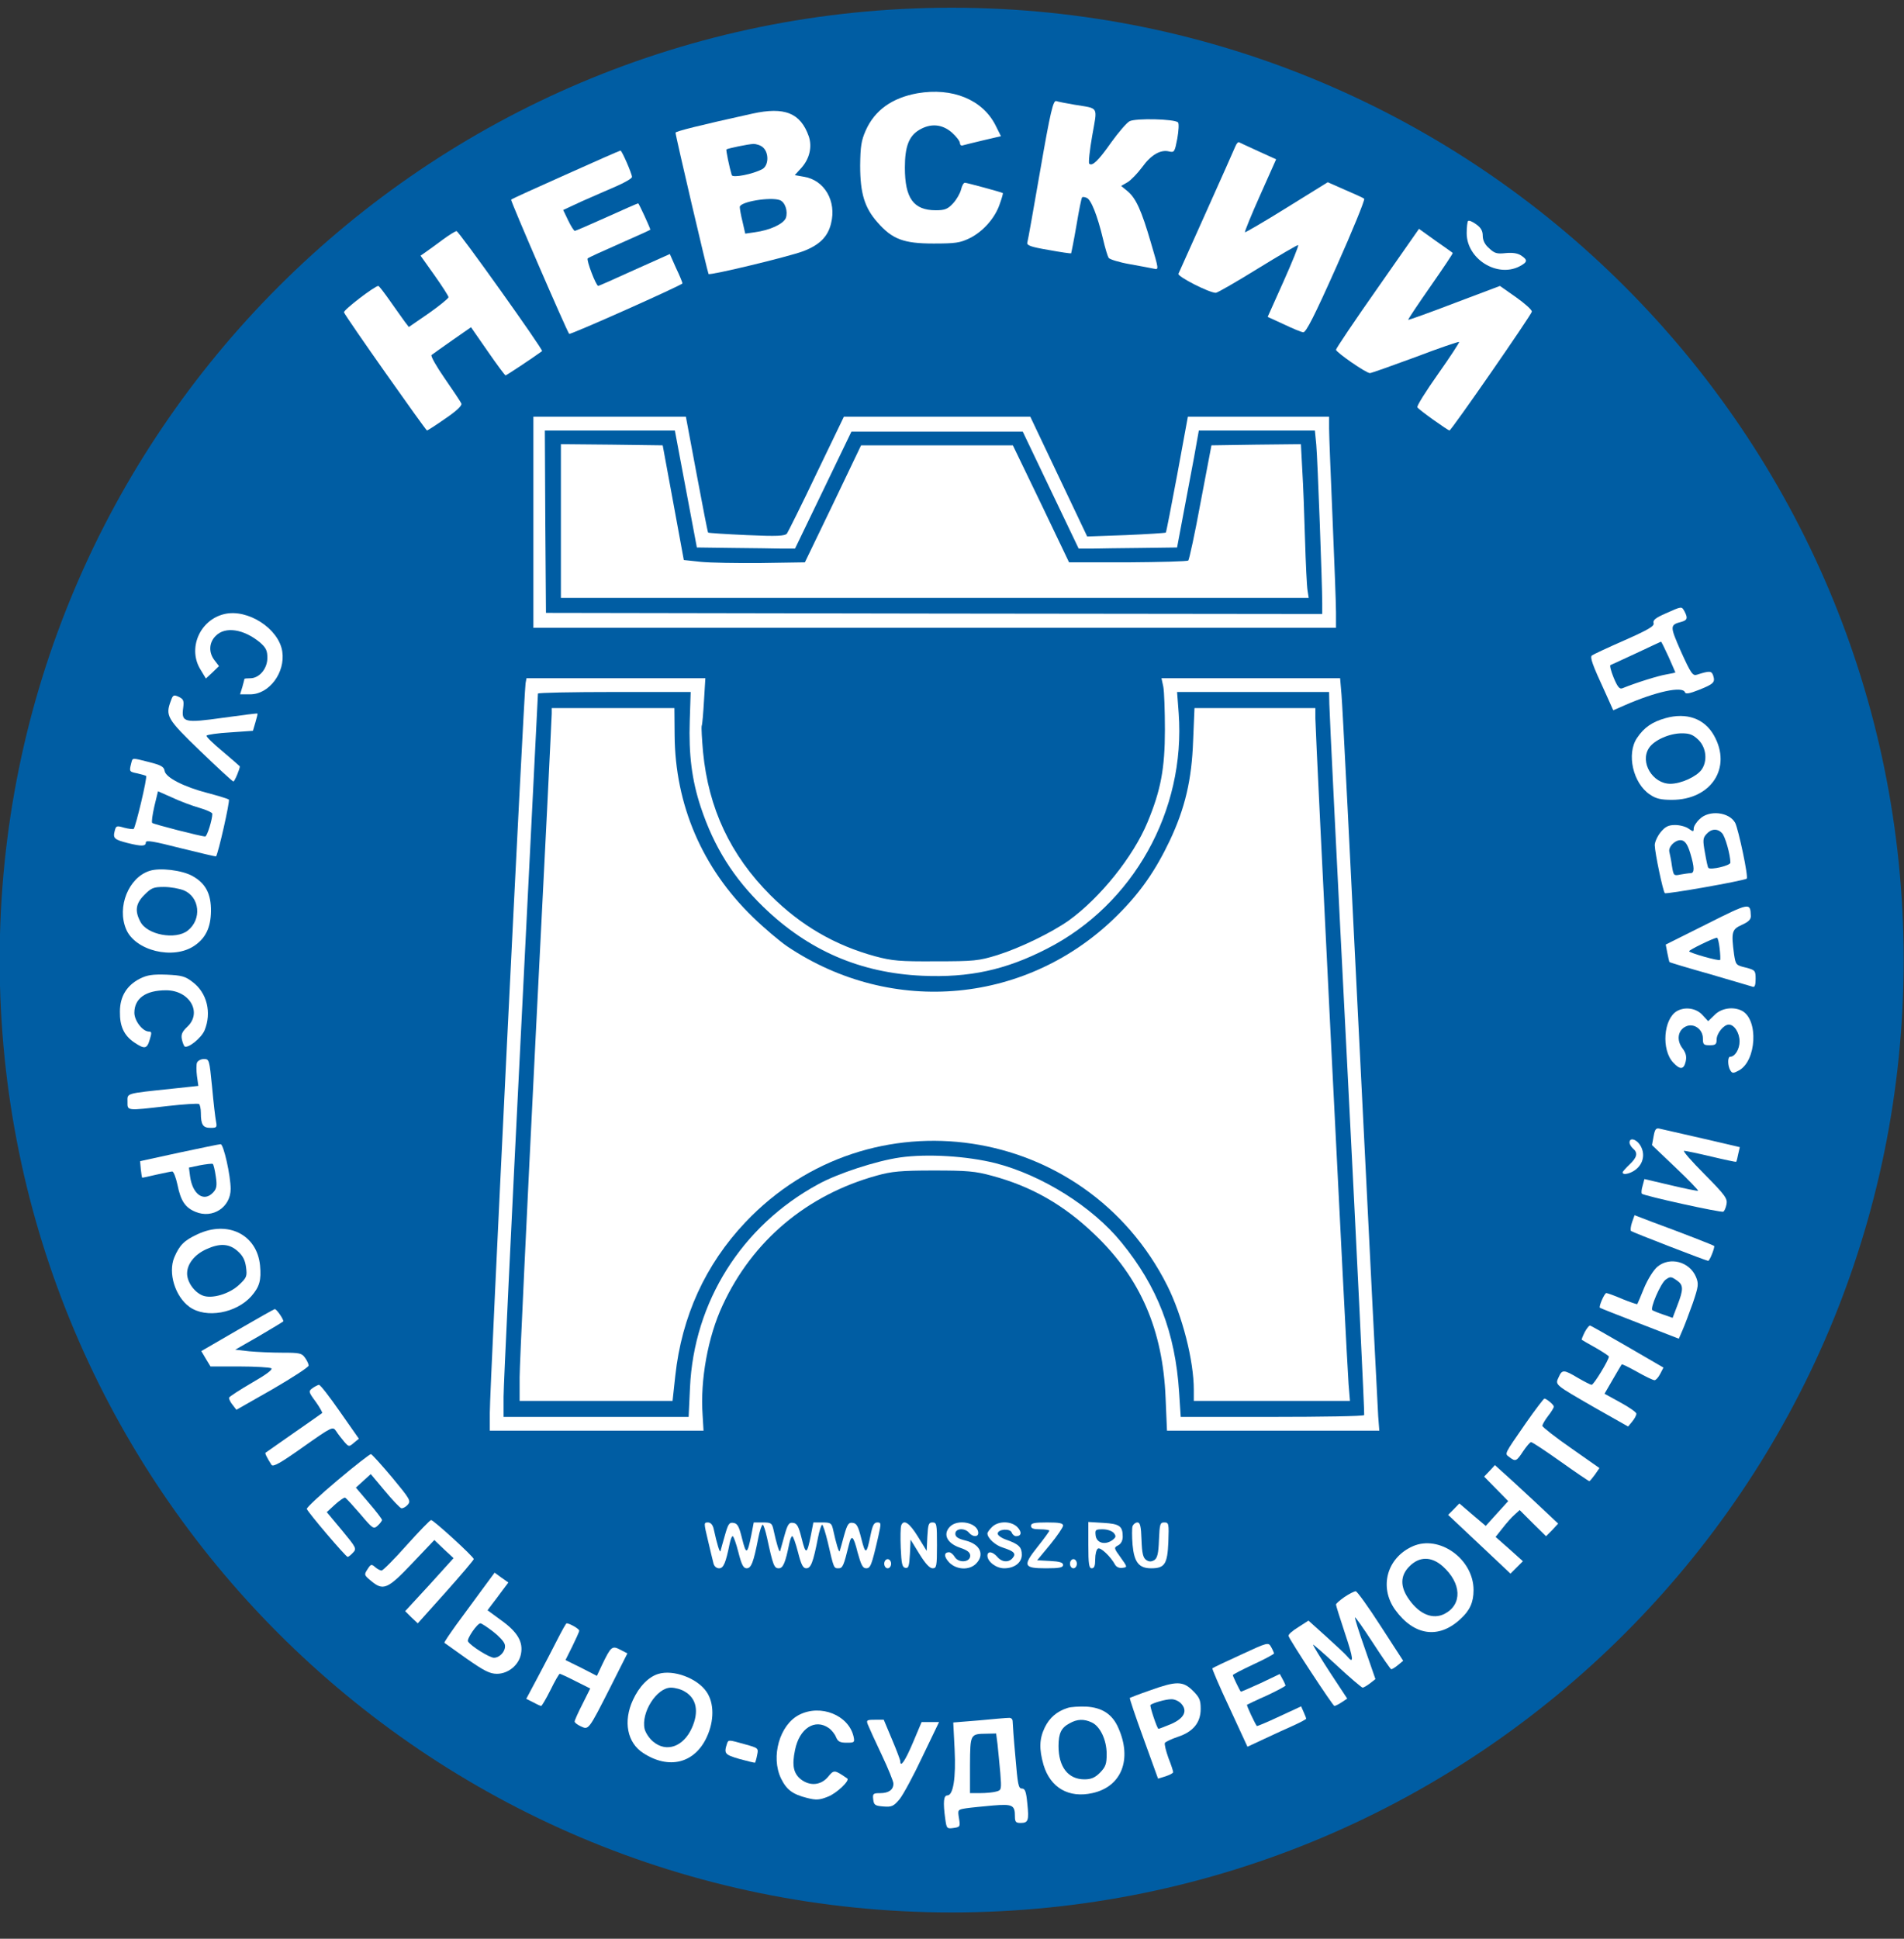
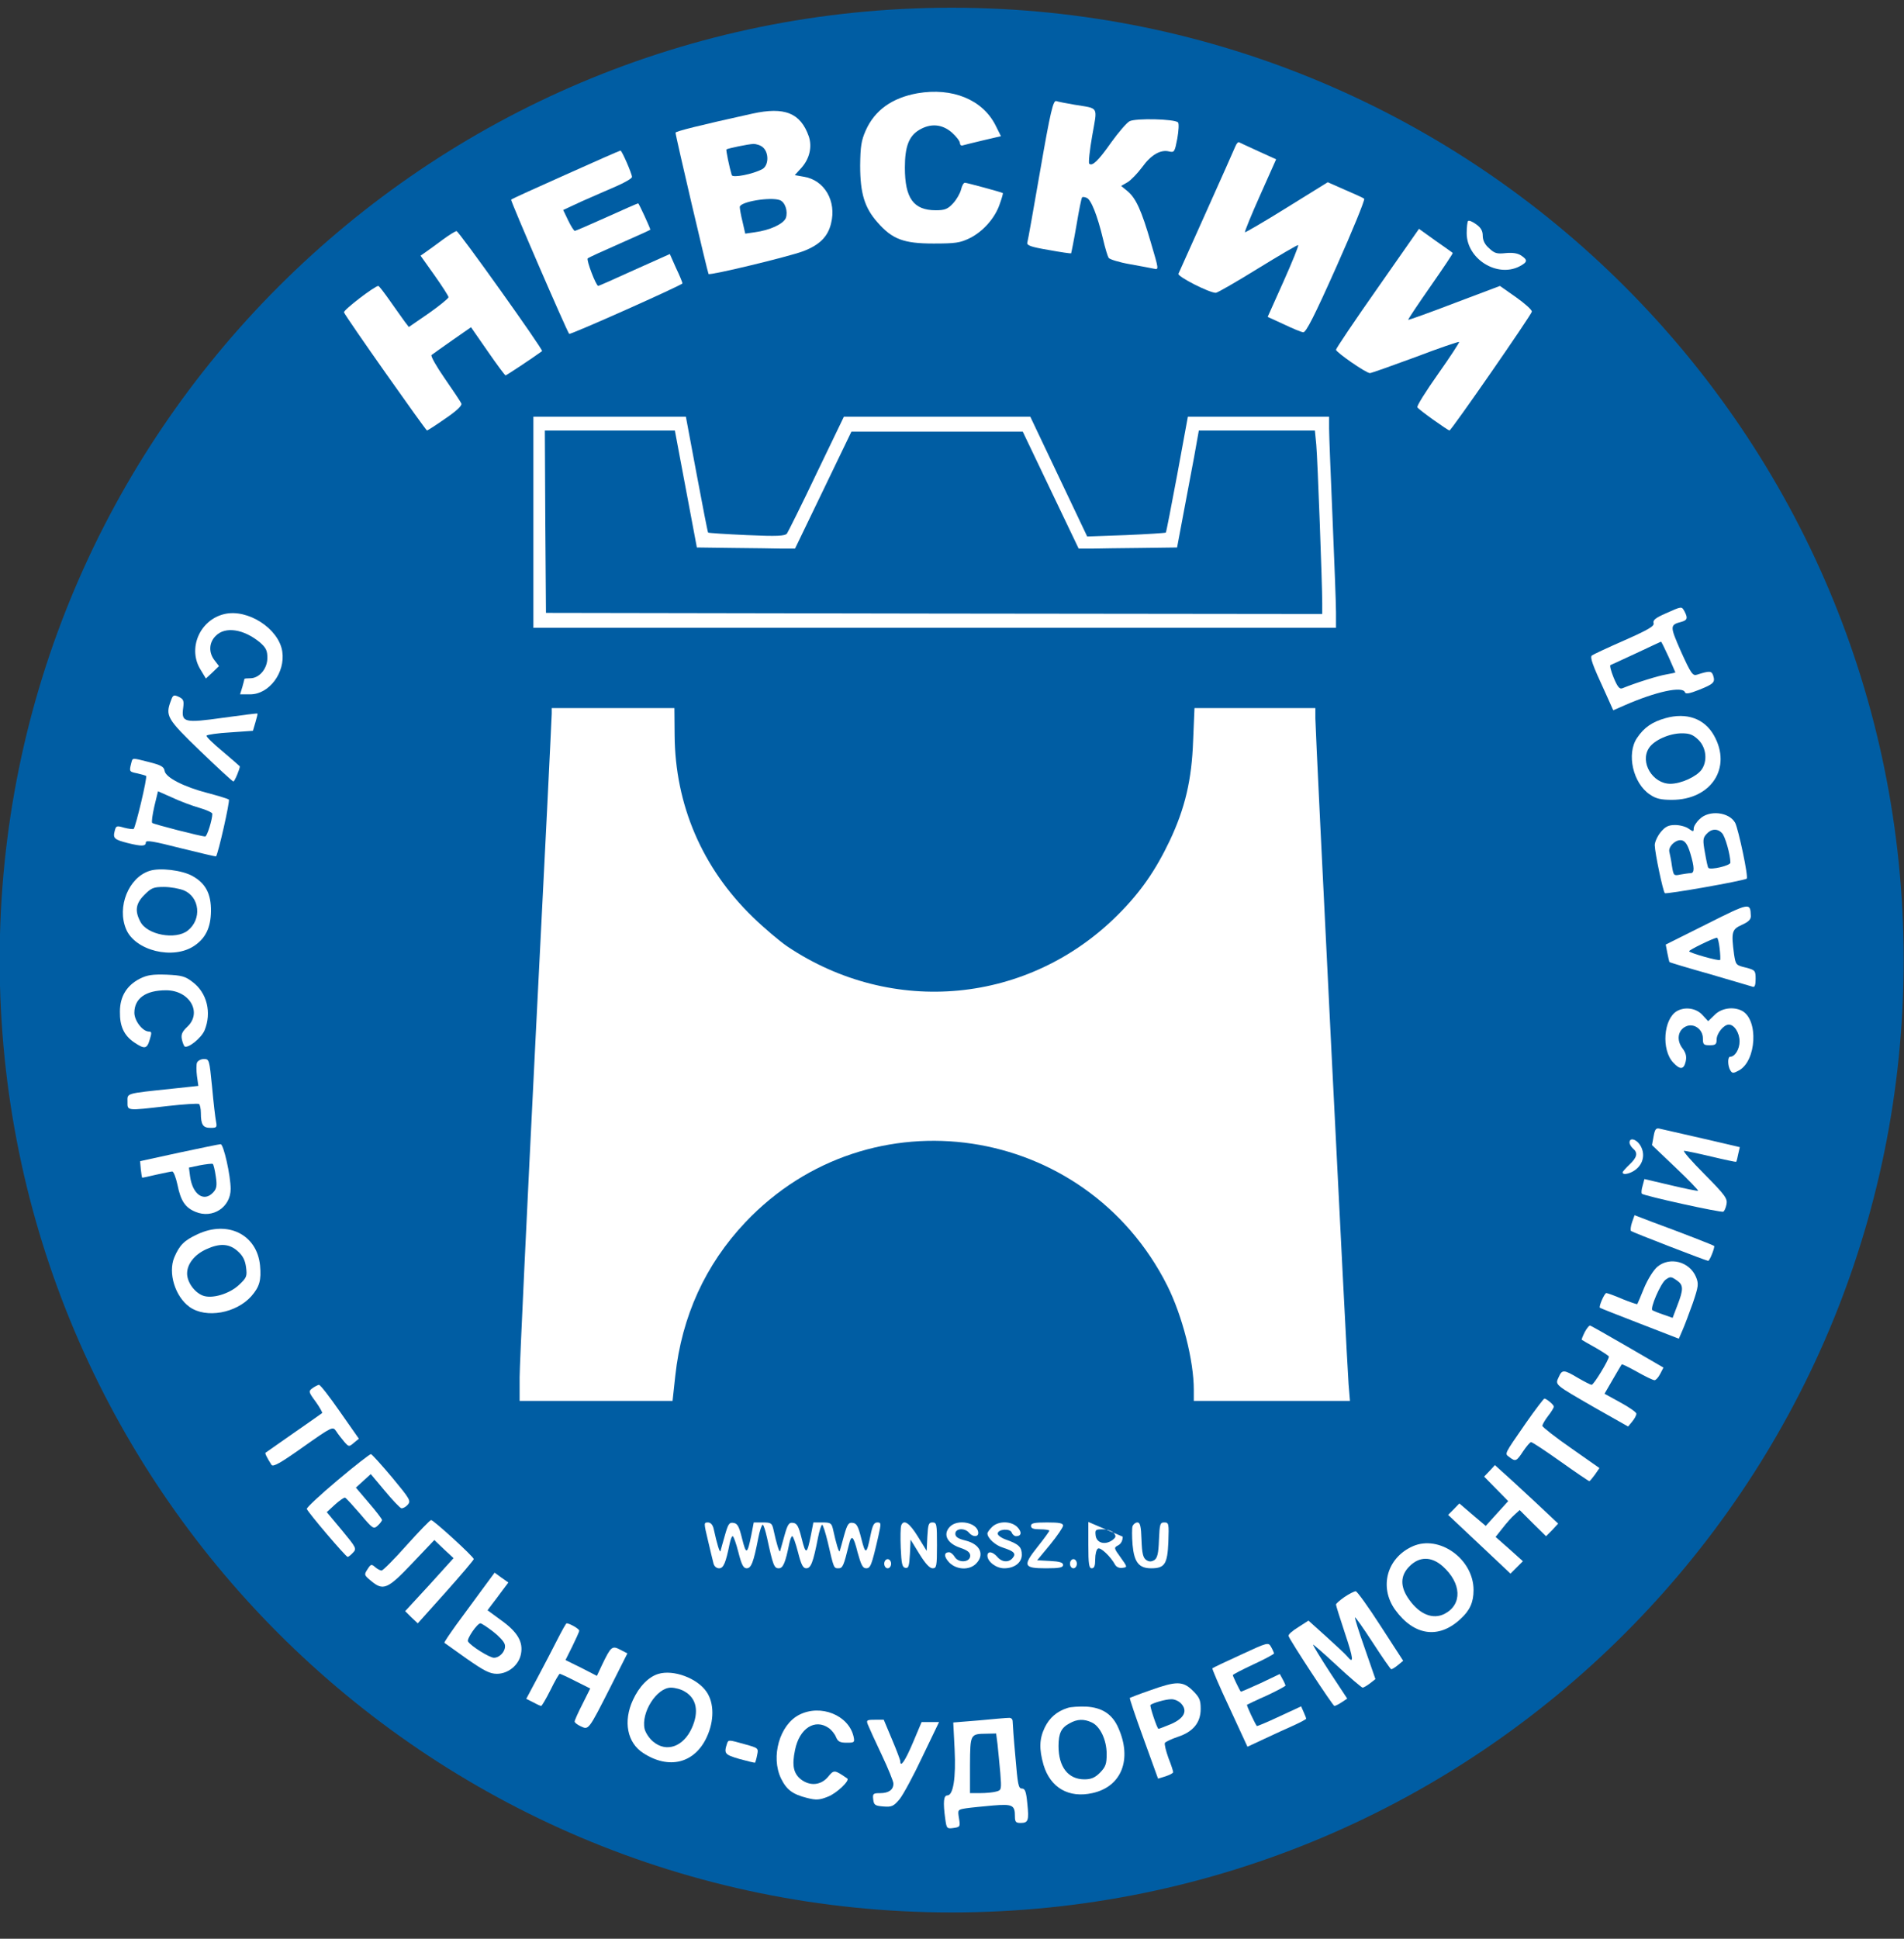
<svg xmlns="http://www.w3.org/2000/svg" width="56" height="57" viewBox="0 0 56 57" fill="none">
  <rect x="0" y="0" width="56" height="57" fill="#333333" stroke="none" />
  <g clip-path="url(#clip0_3348_965)">
    <path d="M55.99 28.227C55.99 12.763 43.454 0.227 27.99 0.227C12.526 0.227 -0.01 12.763 -0.01 28.227C-0.01 43.691 12.526 56.227 27.99 56.227C43.454 56.227 55.99 43.691 55.99 28.227Z" fill="#005DA3" />
    <path d="M26.985 2.742C26.236 2.877 25.724 3.242 25.46 3.842C25.332 4.132 25.305 4.307 25.299 4.867C25.299 5.683 25.427 6.108 25.811 6.54C26.243 7.032 26.573 7.16 27.457 7.16C28.098 7.16 28.239 7.14 28.516 7.005C28.914 6.809 29.271 6.405 29.406 5.993C29.467 5.825 29.507 5.683 29.494 5.676C29.453 5.649 28.435 5.373 28.381 5.373C28.34 5.373 28.293 5.461 28.266 5.575C28.239 5.683 28.138 5.865 28.03 5.98C27.875 6.148 27.787 6.182 27.524 6.182C26.87 6.182 26.614 5.831 26.614 4.928C26.614 4.321 26.728 4.004 27.032 3.822C27.369 3.619 27.706 3.646 27.996 3.896C28.125 4.01 28.233 4.152 28.233 4.206C28.233 4.26 28.273 4.294 28.32 4.273C28.361 4.26 28.637 4.193 28.92 4.125L29.44 4.004L29.278 3.68C28.893 2.925 28.01 2.567 26.985 2.742Z" fill="white" />
    <path d="M30.6 4.981C30.404 6.107 30.235 7.071 30.215 7.132C30.195 7.213 30.31 7.26 30.836 7.348C31.193 7.415 31.497 7.456 31.503 7.449C31.51 7.436 31.584 7.071 31.659 6.633C31.733 6.188 31.807 5.817 31.827 5.803C31.841 5.783 31.901 5.79 31.962 5.817C32.09 5.864 32.279 6.343 32.441 7.024C32.502 7.287 32.576 7.537 32.61 7.584C32.637 7.624 32.913 7.712 33.223 7.766C33.54 7.82 33.864 7.887 33.945 7.901C34.087 7.935 34.08 7.914 33.851 7.139C33.574 6.188 33.412 5.83 33.163 5.621L32.974 5.466L33.163 5.358C33.264 5.298 33.459 5.095 33.594 4.913C33.851 4.556 34.134 4.387 34.39 4.454C34.539 4.488 34.552 4.461 34.626 4.077C34.667 3.841 34.68 3.632 34.647 3.598C34.545 3.497 33.406 3.47 33.223 3.564C33.136 3.611 32.893 3.895 32.684 4.185C32.306 4.724 32.124 4.9 32.036 4.812C32.009 4.785 32.05 4.414 32.124 3.989C32.279 3.106 32.333 3.2 31.605 3.079C31.362 3.038 31.119 2.991 31.065 2.971C30.977 2.95 30.896 3.274 30.6 4.981Z" fill="white" />
    <path d="M22.129 3.341C20.571 3.685 19.869 3.861 19.869 3.901C19.869 3.995 20.813 8.022 20.84 8.056C20.888 8.103 23.181 7.55 23.619 7.388C24.098 7.206 24.348 6.963 24.442 6.572C24.611 5.911 24.246 5.29 23.639 5.196L23.376 5.149L23.579 4.926C23.815 4.656 23.889 4.312 23.788 4.009C23.545 3.321 23.08 3.132 22.129 3.341ZM22.446 4.339C22.621 4.501 22.608 4.872 22.419 4.973C22.142 5.122 21.549 5.237 21.522 5.149C21.454 4.926 21.346 4.407 21.366 4.393C21.414 4.36 22.007 4.238 22.156 4.232C22.25 4.232 22.378 4.272 22.446 4.339ZM22.938 5.884C23.093 5.945 23.181 6.214 23.113 6.41C23.039 6.585 22.648 6.768 22.203 6.828L21.919 6.869L21.839 6.518C21.791 6.329 21.758 6.134 21.758 6.086C21.758 5.931 22.661 5.783 22.938 5.884Z" fill="white" />
    <path d="M36.333 4.306C36.299 4.394 35.915 5.25 35.483 6.215C35.051 7.179 34.68 8.009 34.66 8.049C34.626 8.13 35.564 8.609 35.759 8.609C35.807 8.609 36.367 8.285 37 7.894C37.634 7.503 38.167 7.193 38.181 7.206C38.201 7.227 38.005 7.705 37.749 8.279L37.284 9.317L37.756 9.533C38.012 9.655 38.268 9.763 38.329 9.769C38.41 9.783 38.66 9.29 39.307 7.84C39.786 6.768 40.15 5.871 40.123 5.844C40.096 5.817 39.84 5.702 39.557 5.581L39.051 5.358L37.843 6.107C37.183 6.518 36.623 6.842 36.616 6.829C36.602 6.815 36.798 6.33 37.061 5.743L37.533 4.684L37.014 4.448C36.731 4.32 36.474 4.198 36.447 4.185C36.42 4.164 36.367 4.218 36.333 4.306Z" fill="white" />
    <path d="M16.639 5.135C15.775 5.52 15.047 5.85 15.033 5.87C15.006 5.89 16.659 9.708 16.74 9.816C16.773 9.85 20.072 8.379 20.072 8.332C20.072 8.305 19.991 8.103 19.883 7.88L19.701 7.469L18.662 7.934C18.089 8.197 17.61 8.406 17.596 8.406C17.529 8.406 17.239 7.637 17.286 7.597C17.313 7.57 17.745 7.374 18.237 7.158C18.723 6.943 19.127 6.761 19.127 6.754C19.127 6.707 18.79 5.978 18.77 5.978C18.756 5.978 18.338 6.16 17.846 6.383C17.353 6.605 16.928 6.788 16.908 6.788C16.881 6.788 16.794 6.653 16.713 6.484L16.564 6.174L17.117 5.917C17.428 5.783 17.88 5.58 18.136 5.472C18.385 5.364 18.588 5.243 18.588 5.203C18.588 5.108 18.291 4.427 18.25 4.427C18.23 4.427 17.509 4.744 16.639 5.135Z" fill="white" />
    <path d="M43.178 6.498C43.158 6.518 43.138 6.68 43.138 6.855C43.138 7.611 44.028 8.17 44.689 7.833C44.932 7.705 44.939 7.644 44.736 7.51C44.629 7.442 44.48 7.422 44.278 7.442C44.028 7.469 43.954 7.449 43.799 7.3C43.671 7.193 43.61 7.064 43.61 6.929C43.61 6.788 43.556 6.693 43.414 6.592C43.313 6.518 43.205 6.471 43.178 6.498Z" fill="white" />
    <path d="M40.514 8.475C39.84 9.432 39.294 10.248 39.294 10.282C39.294 10.356 40.177 10.97 40.292 10.97C40.332 10.97 40.939 10.754 41.634 10.498C42.322 10.235 42.902 10.039 42.916 10.053C42.929 10.066 42.653 10.491 42.295 10.997C41.938 11.503 41.661 11.941 41.688 11.975C41.722 12.043 42.585 12.656 42.632 12.656C42.686 12.656 45.047 9.25 45.054 9.163C45.06 9.109 44.844 8.92 44.588 8.738L44.116 8.407L42.774 8.913C42.039 9.196 41.425 9.412 41.418 9.405C41.405 9.392 41.702 8.953 42.072 8.421C42.443 7.888 42.74 7.449 42.727 7.436C42.713 7.422 42.484 7.261 42.214 7.072L41.735 6.728L40.514 8.475Z" fill="white" />
    <path d="M13.024 7.045C12.835 7.186 12.612 7.348 12.524 7.409L12.369 7.517L12.781 8.097C13.01 8.421 13.192 8.704 13.192 8.738C13.192 8.771 12.929 8.987 12.612 9.21L12.025 9.614L11.911 9.466C11.85 9.385 11.661 9.115 11.479 8.859C11.304 8.609 11.149 8.407 11.128 8.407C11.02 8.407 10.09 9.122 10.117 9.183C10.157 9.304 12.524 12.656 12.558 12.656C12.578 12.656 12.821 12.501 13.098 12.306C13.428 12.083 13.59 11.928 13.57 11.867C13.55 11.813 13.327 11.483 13.084 11.132C12.835 10.774 12.659 10.464 12.693 10.437C12.727 10.41 13.003 10.215 13.3 10.006L13.853 9.621L14.345 10.329C14.615 10.72 14.851 11.037 14.871 11.037C14.892 11.037 15.64 10.545 15.944 10.323C15.991 10.296 13.489 6.788 13.428 6.795C13.394 6.795 13.206 6.91 13.024 7.045Z" fill="white" />
    <path d="M15.688 15.354V18.457H27.491H39.294V17.998C39.294 17.749 39.246 16.515 39.193 15.253C39.139 13.992 39.091 12.798 39.091 12.603V12.252H37.014H34.937L34.626 13.945C34.451 14.876 34.303 15.645 34.289 15.658C34.276 15.671 33.75 15.705 33.122 15.732L31.976 15.773L31.139 14.012L30.303 12.252H27.558H24.82L24.017 13.918C23.579 14.842 23.181 15.631 23.147 15.685C23.086 15.759 22.87 15.773 21.96 15.732C21.353 15.705 20.84 15.671 20.827 15.658C20.813 15.645 20.665 14.876 20.49 13.945L20.173 12.252H17.933H15.688V15.354ZM19.997 13.446C20.078 13.884 20.227 14.66 20.321 15.166L20.496 16.096L21.562 16.11C22.156 16.117 22.803 16.123 23.005 16.13H23.383L24.213 14.41L25.042 12.69H27.558H30.081L30.903 14.41L31.726 16.13H32.104C32.313 16.123 32.96 16.117 33.554 16.11L34.62 16.096L34.795 15.166C34.889 14.66 35.038 13.884 35.119 13.446L35.26 12.657H36.967H38.673L38.714 13.075C38.754 13.52 38.889 17.182 38.889 17.735V18.052L27.477 18.039L16.058 18.019L16.038 15.334L16.025 12.657H17.933H19.849L19.997 13.446Z" fill="white" />
-     <path d="M16.497 15.319V17.578H27.491H38.491L38.457 17.356C38.437 17.241 38.403 16.56 38.383 15.858C38.363 15.15 38.329 14.233 38.302 13.815L38.262 13.059L36.947 13.073L35.631 13.093L35.314 14.759C35.146 15.676 34.977 16.452 34.95 16.479C34.923 16.506 34.127 16.526 33.176 16.533H31.443L30.62 14.813L29.79 13.093H27.558H25.326L24.503 14.813L23.673 16.533L22.392 16.553C21.69 16.56 20.894 16.546 20.618 16.519L20.112 16.465L19.802 14.779L19.491 13.093L17.994 13.073L16.497 13.059V15.319Z" fill="white" />
    <path d="M48.986 18.037C48.696 18.165 48.608 18.232 48.635 18.32C48.662 18.407 48.493 18.509 47.778 18.826C47.286 19.041 46.854 19.244 46.821 19.271C46.76 19.325 46.827 19.527 47.212 20.357L47.448 20.883L47.772 20.741C48.709 20.33 49.498 20.161 49.559 20.357C49.579 20.411 49.7 20.39 49.97 20.282C50.409 20.107 50.449 20.06 50.389 19.864C50.341 19.723 50.287 19.716 49.91 19.837C49.788 19.878 49.734 19.804 49.444 19.163C49.107 18.394 49.107 18.374 49.465 18.279C49.626 18.232 49.647 18.172 49.545 17.976C49.458 17.821 49.471 17.821 48.986 18.037ZM49.073 19.305C49.181 19.554 49.276 19.763 49.276 19.77C49.276 19.777 49.154 19.804 48.999 19.831C48.763 19.871 48.115 20.073 47.718 20.235C47.637 20.269 47.576 20.202 47.461 19.925C47.38 19.73 47.34 19.561 47.367 19.554C47.394 19.541 47.738 19.386 48.129 19.203C48.52 19.021 48.844 18.866 48.851 18.866C48.864 18.859 48.959 19.062 49.073 19.305Z" fill="white" />
    <path d="M6.602 18.053C5.874 18.222 5.51 19.072 5.901 19.692L6.056 19.949L6.252 19.767L6.441 19.584L6.312 19.416C6.13 19.186 6.144 18.89 6.346 18.694C6.623 18.411 7.169 18.492 7.648 18.89C7.823 19.045 7.864 19.126 7.864 19.342C7.864 19.659 7.628 19.942 7.358 19.942C7.263 19.942 7.189 19.949 7.189 19.962C7.189 19.969 7.162 20.077 7.128 20.198L7.061 20.414H7.358C7.918 20.414 8.396 19.773 8.302 19.153C8.201 18.485 7.29 17.892 6.602 18.053Z" fill="white" />
-     <path d="M15.458 20.089C15.411 20.318 14.399 40.929 14.406 41.536V42.062H17.549H20.692L20.665 41.604C20.591 40.579 20.82 39.304 21.252 38.38C22.129 36.478 23.734 35.129 25.791 34.562C26.223 34.441 26.499 34.414 27.457 34.414C28.448 34.414 28.684 34.434 29.177 34.569C30.337 34.88 31.294 35.426 32.198 36.296C33.541 37.577 34.202 39.102 34.282 41.098L34.323 42.062H37.446H40.568L40.535 41.638C40.521 41.408 40.278 36.653 40.002 31.069C39.725 25.484 39.483 20.696 39.456 20.426L39.415 19.94H36.791H34.161L34.215 20.19C34.242 20.331 34.262 20.898 34.262 21.458C34.262 22.591 34.141 23.238 33.75 24.176C33.331 25.188 32.353 26.401 31.436 27.062C30.93 27.42 30 27.872 29.332 28.081C28.785 28.25 28.644 28.263 27.524 28.263C26.459 28.27 26.243 28.25 25.737 28.115C24.55 27.791 23.545 27.204 22.661 26.321C21.481 25.14 20.84 23.771 20.678 22.112C20.645 21.734 20.625 21.39 20.638 21.343C20.658 21.296 20.685 20.959 20.706 20.594L20.746 19.94H18.116H15.485L15.458 20.089ZM20.287 21.188C20.254 22.186 20.348 22.935 20.611 23.731C21.002 24.904 21.569 25.808 22.452 26.665C23.774 27.946 25.305 28.607 27.126 28.688C28.509 28.749 29.575 28.519 30.795 27.892C33.331 26.597 34.876 23.839 34.667 20.965L34.62 20.345H36.859H39.091L39.098 20.696C39.098 20.891 39.334 25.666 39.624 31.305C39.914 36.943 40.137 41.577 40.123 41.604C40.11 41.638 38.889 41.658 37.412 41.658H34.727L34.68 40.936C34.566 39.176 34.046 37.827 32.981 36.525C32.131 35.48 30.647 34.549 29.278 34.198C28.442 33.989 27.282 33.915 26.472 34.03C25.771 34.131 24.631 34.502 24.051 34.825C21.812 36.046 20.409 38.279 20.294 40.794L20.254 41.658H17.535H14.811V41.064C14.811 40.741 15.04 35.972 15.317 30.462C15.593 24.951 15.822 20.426 15.822 20.392C15.822 20.365 16.834 20.345 18.068 20.345H20.314L20.287 21.188Z" fill="white" />
    <path d="M16.227 20.981C16.227 21.068 16.018 25.338 15.755 30.47C15.498 35.603 15.283 40.115 15.283 40.493V41.188H17.529H19.781L19.862 40.446C20.051 38.706 20.746 37.181 21.919 35.94C25.575 32.069 31.922 33.02 34.33 37.795C34.775 38.685 35.112 40 35.112 40.864V41.188H37.405H39.705L39.664 40.695C39.611 40.048 38.687 21.52 38.687 21.122V20.819H36.906H35.132L35.092 21.776C35.051 22.93 34.856 23.759 34.404 24.717C33.986 25.594 33.547 26.228 32.886 26.889C30.262 29.519 26.249 29.904 23.147 27.82C22.924 27.665 22.466 27.28 22.142 26.963C20.651 25.52 19.856 23.658 19.842 21.615L19.835 20.819H18.035H16.227V20.981Z" fill="white" />
    <path d="M5.031 20.589C4.856 21.048 4.903 21.128 5.888 22.079C6.4 22.572 6.839 22.977 6.865 22.977C6.899 22.977 7.054 22.612 7.054 22.531C7.054 22.525 6.825 22.329 6.549 22.093C6.272 21.864 6.056 21.655 6.076 21.628C6.09 21.601 6.407 21.553 6.771 21.533L7.439 21.486L7.513 21.236C7.553 21.102 7.58 20.987 7.574 20.98C7.567 20.967 7.115 21.027 6.569 21.102C5.422 21.263 5.328 21.243 5.388 20.811C5.415 20.596 5.395 20.555 5.26 20.488C5.112 20.42 5.085 20.434 5.031 20.589Z" fill="white" />
    <path d="M48.986 21.114C48.594 21.223 48.352 21.391 48.149 21.695C47.832 22.16 48.028 23.03 48.527 23.36C48.702 23.482 48.851 23.516 49.174 23.516C50.328 23.516 50.948 22.571 50.409 21.62C50.132 21.128 49.606 20.939 48.986 21.114ZM49.957 21.755C50.186 21.985 50.227 22.376 50.044 22.632C49.896 22.834 49.444 23.044 49.127 23.044C48.608 23.044 48.223 22.41 48.5 21.991C48.648 21.762 49.1 21.56 49.464 21.56C49.7 21.56 49.795 21.6 49.957 21.755Z" fill="white" />
    <path d="M3.857 22.448C3.797 22.684 3.803 22.691 4.04 22.738C4.154 22.765 4.276 22.799 4.296 22.812C4.343 22.839 3.992 24.303 3.932 24.37C3.911 24.384 3.79 24.37 3.655 24.336C3.426 24.269 3.412 24.276 3.372 24.438C3.318 24.647 3.365 24.687 3.763 24.788C4.174 24.889 4.289 24.883 4.289 24.768C4.289 24.694 4.518 24.734 5.314 24.937C5.881 25.078 6.346 25.186 6.353 25.179C6.414 25.119 6.771 23.54 6.731 23.507C6.704 23.486 6.427 23.399 6.117 23.318C5.409 23.136 4.869 22.859 4.842 22.664C4.822 22.542 4.734 22.495 4.39 22.407C3.857 22.273 3.905 22.273 3.857 22.448ZM5.861 23.75C6.07 23.81 6.245 23.891 6.245 23.925C6.245 24.1 6.09 24.593 6.036 24.593C5.915 24.593 4.525 24.235 4.478 24.195C4.451 24.174 4.485 23.952 4.539 23.709L4.647 23.264L5.058 23.446C5.287 23.554 5.645 23.689 5.861 23.75Z" fill="white" />
    <path d="M49.984 24.087C49.889 24.175 49.815 24.296 49.815 24.357C49.815 24.458 49.802 24.458 49.667 24.364C49.586 24.303 49.404 24.256 49.269 24.256C49.073 24.256 48.979 24.303 48.844 24.465C48.75 24.579 48.669 24.755 48.669 24.849C48.675 25.085 48.911 26.205 48.965 26.259C49.006 26.299 51.252 25.901 51.373 25.834C51.434 25.8 51.13 24.384 51.036 24.195C50.861 23.871 50.26 23.804 49.984 24.087ZM50.645 24.492C50.739 24.579 50.894 25.133 50.894 25.362C50.894 25.45 50.314 25.584 50.247 25.517C50.227 25.503 50.186 25.301 50.146 25.072C50.078 24.701 50.085 24.64 50.186 24.526C50.328 24.364 50.51 24.35 50.645 24.492ZM49.714 25.085C49.842 25.51 49.842 25.672 49.721 25.672C49.674 25.672 49.539 25.692 49.424 25.712C49.228 25.753 49.222 25.746 49.175 25.463C49.154 25.301 49.114 25.112 49.1 25.052C49.053 24.89 49.303 24.66 49.471 24.708C49.572 24.735 49.64 24.843 49.714 25.085Z" fill="white" />
    <path d="M4.397 25.605C3.783 25.801 3.433 26.664 3.709 27.318C3.972 27.952 5.098 28.229 5.719 27.804C6.049 27.581 6.198 27.271 6.205 26.792C6.211 26.28 6.049 25.969 5.658 25.754C5.355 25.585 4.7 25.504 4.397 25.605ZM5.409 26.178C5.874 26.374 5.942 27.028 5.523 27.359C5.166 27.642 4.323 27.487 4.127 27.096C3.959 26.779 3.992 26.563 4.249 26.307C4.451 26.104 4.518 26.077 4.822 26.077C5.018 26.077 5.274 26.125 5.409 26.178Z" fill="white" />
    <path d="M50.193 27.171L48.992 27.771L49.04 28.021C49.067 28.156 49.094 28.277 49.1 28.284C49.107 28.297 49.647 28.459 50.294 28.641C50.942 28.83 51.508 28.999 51.555 29.012C51.609 29.033 51.636 28.958 51.636 28.783C51.636 28.534 51.623 28.52 51.34 28.446C51.056 28.378 51.05 28.365 51.002 28.061C50.915 27.4 50.935 27.326 51.232 27.191C51.427 27.104 51.501 27.029 51.495 26.928C51.481 26.53 51.468 26.53 50.193 27.171ZM50.577 27.879C50.598 28.061 50.604 28.21 50.591 28.223C50.557 28.264 49.68 28.014 49.68 27.967C49.68 27.927 50.375 27.589 50.496 27.569C50.523 27.562 50.557 27.704 50.577 27.879Z" fill="white" />
    <path d="M4.107 28.777C3.729 28.973 3.527 29.297 3.527 29.742C3.52 30.174 3.648 30.443 3.945 30.646C4.255 30.855 4.323 30.841 4.404 30.565C4.464 30.369 4.464 30.329 4.383 30.329C4.195 30.329 3.952 30.012 3.952 29.776C3.952 29.351 4.289 29.115 4.883 29.115C5.577 29.115 5.955 29.769 5.51 30.187C5.361 30.329 5.321 30.41 5.348 30.551C5.368 30.652 5.409 30.747 5.429 30.767C5.537 30.828 5.921 30.518 6.016 30.295C6.231 29.776 6.09 29.189 5.665 28.872C5.449 28.703 5.341 28.676 4.903 28.656C4.485 28.643 4.336 28.663 4.107 28.777Z" fill="white" />
    <path d="M49.323 29.726C48.925 29.956 48.857 30.866 49.215 31.244C49.417 31.46 49.525 31.446 49.579 31.21C49.613 31.062 49.586 30.954 49.478 30.812C49.303 30.576 49.35 30.286 49.586 30.178C49.815 30.07 50.085 30.259 50.085 30.529C50.085 30.711 50.105 30.731 50.287 30.731C50.456 30.731 50.489 30.704 50.489 30.563C50.489 30.381 50.699 30.124 50.847 30.124C51.009 30.124 51.164 30.367 51.164 30.617C51.164 30.846 51.029 31.069 50.888 31.069C50.806 31.069 50.813 31.345 50.894 31.473C50.948 31.561 50.982 31.561 51.144 31.473C51.663 31.19 51.724 29.983 51.238 29.72C50.982 29.585 50.624 29.639 50.429 29.841L50.24 30.023L50.071 29.841C49.889 29.639 49.559 29.592 49.323 29.726Z" fill="white" />
    <path d="M5.793 31.245C5.773 31.299 5.773 31.481 5.793 31.636L5.834 31.926L5.078 32.007C3.669 32.155 3.75 32.135 3.75 32.391C3.75 32.661 3.702 32.661 4.923 32.519C5.402 32.465 5.82 32.438 5.854 32.459C5.881 32.479 5.908 32.594 5.908 32.722C5.908 33.066 5.969 33.16 6.191 33.16C6.373 33.16 6.387 33.147 6.353 32.971C6.333 32.87 6.279 32.418 6.238 31.96C6.157 31.157 6.157 31.137 5.996 31.137C5.908 31.137 5.82 31.184 5.793 31.245Z" fill="white" />
    <path d="M48.635 33.41L48.588 33.667L49.282 34.328C49.66 34.685 49.957 34.995 49.943 35.009C49.93 35.022 49.566 34.948 49.141 34.847L48.365 34.665L48.311 34.867C48.277 34.975 48.271 35.076 48.291 35.097C48.345 35.157 50.631 35.663 50.685 35.623C50.719 35.609 50.759 35.508 50.78 35.407C50.813 35.238 50.739 35.137 50.132 34.523C49.755 34.146 49.485 33.835 49.532 33.835C49.579 33.835 49.937 33.91 50.334 34.004C50.726 34.098 51.056 34.166 51.063 34.159C51.076 34.146 51.103 34.044 51.124 33.93L51.171 33.727L50.072 33.471C49.465 33.336 48.905 33.201 48.831 33.188C48.709 33.154 48.675 33.188 48.635 33.41Z" fill="white" />
    <path d="M47.927 33.591C47.927 33.638 47.974 33.719 48.028 33.766C48.183 33.894 48.149 34.029 47.927 34.238C47.819 34.34 47.724 34.447 47.724 34.468C47.724 34.575 48.021 34.488 48.163 34.34C48.358 34.151 48.379 33.867 48.224 33.645C48.109 33.483 47.927 33.443 47.927 33.591Z" fill="white" />
    <path d="M5.267 33.889L4.12 34.139L4.141 34.375C4.154 34.503 4.174 34.618 4.181 34.624C4.181 34.631 4.37 34.591 4.592 34.537C4.815 34.49 5.031 34.442 5.065 34.442C5.105 34.442 5.173 34.618 5.22 34.834C5.314 35.306 5.449 35.508 5.753 35.63C6.252 35.839 6.784 35.495 6.784 34.955C6.784 34.564 6.575 33.633 6.488 33.64C6.447 33.64 5.901 33.755 5.267 33.889ZM6.346 34.584C6.387 34.854 6.373 34.948 6.272 35.056C6.002 35.353 5.665 35.124 5.591 34.591L5.557 34.328L5.881 34.26C6.063 34.227 6.231 34.206 6.258 34.22C6.279 34.233 6.319 34.395 6.346 34.584Z" fill="white" />
    <path d="M48.001 35.937C47.961 36.059 47.947 36.173 47.974 36.194C48.028 36.234 50.186 37.07 50.24 37.07C50.287 37.07 50.443 36.666 50.416 36.632C50.382 36.605 49.539 36.274 48.588 35.924L48.075 35.728L48.001 35.937Z" fill="white" />
    <path d="M5.807 36.289C5.415 36.471 5.281 36.606 5.125 36.97C4.937 37.428 5.152 38.123 5.577 38.427C6.063 38.771 6.947 38.609 7.392 38.11C7.634 37.833 7.688 37.638 7.648 37.206C7.56 36.295 6.697 35.87 5.807 36.289ZM6.987 36.781C7.142 36.916 7.21 37.051 7.237 37.26C7.27 37.523 7.257 37.563 7.034 37.773C6.751 38.042 6.232 38.197 5.962 38.09C5.719 37.995 5.503 37.698 5.503 37.442C5.503 37.159 5.726 36.882 6.07 36.727C6.468 36.545 6.744 36.565 6.987 36.781Z" fill="white" />
    <path d="M48.749 37.242C48.635 37.336 48.466 37.606 48.358 37.862C48.257 38.118 48.163 38.328 48.156 38.341C48.149 38.354 47.954 38.287 47.718 38.193C47.488 38.091 47.272 38.017 47.245 38.017C47.191 38.017 47.016 38.415 47.056 38.449C47.07 38.462 47.603 38.671 48.23 38.914L49.377 39.359L49.485 39.11C49.545 38.975 49.68 38.617 49.788 38.314C49.957 37.815 49.964 37.747 49.883 37.545C49.694 37.093 49.114 36.938 48.749 37.242ZM49.33 37.653C49.512 37.781 49.518 37.909 49.336 38.375L49.195 38.746L48.925 38.651C48.783 38.604 48.635 38.543 48.601 38.523C48.52 38.476 48.837 37.741 48.986 37.626C49.127 37.525 49.147 37.525 49.33 37.653Z" fill="white" />
-     <path d="M6.98 39.109L5.921 39.723L6.056 39.952L6.191 40.175H7.041C7.513 40.175 7.938 40.202 7.978 40.228C8.032 40.262 7.837 40.41 7.412 40.653C7.054 40.862 6.751 41.058 6.737 41.092C6.731 41.126 6.771 41.22 6.839 41.301L6.953 41.449L8.019 40.842C8.599 40.505 9.078 40.195 9.078 40.148C9.078 40.107 9.031 39.999 8.97 39.918C8.876 39.783 8.808 39.77 8.309 39.77C7.999 39.77 7.56 39.75 7.331 39.729L6.92 39.682L7.614 39.284C7.992 39.062 8.316 38.866 8.329 38.852C8.363 38.819 8.14 38.488 8.08 38.488C8.053 38.495 7.56 38.772 6.98 39.109Z" fill="white" />
    <path d="M46.611 39.163C46.551 39.284 46.51 39.385 46.524 39.392C46.537 39.405 46.719 39.507 46.935 39.628C47.144 39.749 47.32 39.864 47.32 39.884C47.32 39.986 46.875 40.714 46.814 40.714C46.78 40.714 46.598 40.62 46.409 40.511C45.991 40.262 45.944 40.262 45.843 40.491C45.735 40.721 45.715 40.7 46.908 41.388L47.886 41.941L48.008 41.793C48.075 41.712 48.129 41.611 48.129 41.564C48.129 41.523 47.92 41.375 47.657 41.233L47.192 40.977L47.434 40.559C47.569 40.329 47.684 40.127 47.697 40.114C47.711 40.1 47.913 40.201 48.156 40.336C48.392 40.471 48.621 40.579 48.662 40.579C48.702 40.579 48.776 40.498 48.831 40.39L48.925 40.208L47.88 39.601C47.3 39.264 46.807 38.987 46.773 38.974C46.746 38.96 46.672 39.048 46.611 39.163Z" fill="white" />
    <path d="M9.186 40.816C9.071 40.903 9.071 40.923 9.287 41.214C9.408 41.382 9.489 41.537 9.476 41.544C9.462 41.557 9.085 41.821 8.639 42.131C8.194 42.441 7.823 42.704 7.81 42.711C7.783 42.724 7.864 42.879 7.985 43.068C8.032 43.136 8.242 43.021 8.916 42.542C9.779 41.935 9.786 41.935 9.887 42.077C9.941 42.164 10.049 42.299 10.123 42.387C10.258 42.542 10.265 42.542 10.407 42.421L10.555 42.299L10.002 41.51C9.698 41.072 9.422 40.714 9.381 40.714C9.348 40.721 9.26 40.762 9.186 40.816Z" fill="white" />
    <path d="M44.878 41.84C44.224 42.785 44.251 42.731 44.392 42.839C44.575 42.98 44.602 42.967 44.797 42.67C44.898 42.522 44.999 42.4 45.033 42.4C45.067 42.4 45.458 42.657 45.903 42.974C46.348 43.291 46.726 43.547 46.746 43.547C46.76 43.547 46.834 43.459 46.908 43.358L47.043 43.162L46.207 42.576C45.741 42.252 45.364 41.955 45.364 41.921C45.364 41.881 45.438 41.753 45.532 41.631C45.627 41.51 45.701 41.389 45.701 41.355C45.701 41.301 45.492 41.126 45.424 41.119C45.404 41.119 45.155 41.443 44.878 41.84Z" fill="white" />
    <path d="M9.928 43.521C9.422 43.946 9.01 44.33 9.024 44.364C9.057 44.465 10.17 45.773 10.224 45.773C10.251 45.773 10.319 45.719 10.386 45.645C10.494 45.531 10.474 45.497 10.056 44.991L9.611 44.458L9.853 44.236C9.988 44.114 10.123 44.02 10.15 44.033C10.184 44.047 10.379 44.263 10.595 44.512C10.966 44.951 10.986 44.964 11.108 44.856C11.175 44.795 11.236 44.715 11.236 44.688C11.236 44.661 11.061 44.431 10.851 44.188L10.467 43.737L10.683 43.541L10.905 43.339L11.317 43.831C11.54 44.101 11.762 44.33 11.803 44.344C11.85 44.35 11.931 44.31 11.991 44.242C12.093 44.128 12.059 44.074 11.54 43.447C11.229 43.076 10.946 42.765 10.912 42.752C10.885 42.745 10.44 43.089 9.928 43.521Z" fill="white" />
    <path d="M43.813 43.244L43.651 43.413L44.008 43.777L44.359 44.134L44.028 44.498L43.698 44.863L43.307 44.532L42.922 44.202L42.76 44.37L42.592 44.539L43.509 45.402L44.426 46.266L44.608 46.084L44.791 45.901L44.393 45.544L43.988 45.187L44.197 44.923C44.312 44.775 44.467 44.6 44.548 44.532L44.696 44.397L45.081 44.782L45.472 45.166L45.654 44.984L45.829 44.795L45.175 44.181C44.818 43.851 44.399 43.46 44.244 43.325L43.968 43.075L43.813 43.244Z" fill="white" />
    <path d="M11.958 45.433C11.593 45.845 11.263 46.175 11.222 46.175C11.182 46.175 11.094 46.128 11.034 46.074C10.926 45.98 10.905 45.986 10.811 46.135C10.703 46.297 10.71 46.31 10.905 46.472C11.27 46.782 11.398 46.728 12.12 45.966L12.774 45.278L13.057 45.548L13.34 45.811L12.632 46.593L11.917 47.369L12.099 47.551L12.288 47.727L13.111 46.809C13.563 46.303 13.934 45.865 13.934 45.838C13.934 45.771 12.754 44.691 12.679 44.691C12.646 44.691 12.322 45.029 11.958 45.433Z" fill="white" />
    <path d="M20.82 45.28C20.887 45.57 20.962 45.873 20.982 45.954C21.002 46.049 21.07 46.109 21.151 46.109C21.279 46.109 21.346 45.954 21.461 45.381C21.488 45.26 21.521 45.165 21.549 45.165C21.576 45.165 21.65 45.374 21.717 45.637C21.811 46.008 21.866 46.109 21.96 46.109C22.095 46.109 22.162 45.941 22.304 45.212C22.344 45.003 22.405 44.828 22.432 44.828C22.459 44.828 22.513 45.003 22.56 45.212C22.735 46.022 22.769 46.109 22.904 46.109C23.032 46.109 23.1 45.947 23.214 45.381C23.241 45.26 23.275 45.165 23.302 45.165C23.329 45.165 23.403 45.374 23.471 45.637C23.565 46.008 23.619 46.109 23.713 46.109C23.848 46.109 23.916 45.941 24.058 45.212C24.098 45.003 24.159 44.828 24.179 44.828C24.206 44.828 24.28 45.064 24.348 45.347C24.523 46.109 24.523 46.109 24.658 46.109C24.786 46.109 24.813 46.042 24.968 45.415C25.042 45.104 25.103 45.152 25.224 45.644C25.326 46.008 25.373 46.109 25.474 46.109C25.602 46.109 25.636 46.028 25.831 45.179C25.919 44.781 25.919 44.761 25.804 44.761C25.703 44.761 25.663 44.848 25.602 45.145C25.487 45.711 25.454 45.718 25.332 45.233C25.244 44.882 25.197 44.787 25.083 44.774C24.961 44.754 24.921 44.808 24.826 45.145C24.766 45.361 24.712 45.563 24.698 45.603C24.678 45.664 24.597 45.408 24.496 44.943C24.455 44.781 24.422 44.761 24.192 44.761H23.923L23.848 45.145C23.734 45.711 23.7 45.718 23.579 45.233C23.491 44.882 23.444 44.787 23.329 44.774C23.208 44.754 23.167 44.808 23.073 45.145C23.012 45.361 22.958 45.563 22.945 45.603C22.924 45.664 22.843 45.408 22.742 44.943C22.702 44.781 22.668 44.761 22.439 44.761H22.169L22.095 45.145C21.98 45.711 21.946 45.718 21.825 45.233C21.737 44.875 21.69 44.787 21.569 44.774C21.447 44.754 21.414 44.808 21.319 45.145C21.259 45.361 21.198 45.563 21.191 45.603C21.171 45.664 21.09 45.408 20.989 44.943C20.962 44.828 20.901 44.761 20.82 44.761C20.699 44.761 20.699 44.774 20.82 45.28Z" fill="white" />
    <path d="M26.506 44.848C26.486 44.902 26.479 45.192 26.492 45.509C26.513 45.974 26.533 46.076 26.627 46.096C26.722 46.116 26.742 46.049 26.762 45.691L26.782 45.266L27.039 45.684C27.214 45.968 27.342 46.109 27.43 46.109C27.544 46.109 27.558 46.055 27.558 45.435C27.558 44.808 27.551 44.761 27.423 44.761C27.315 44.761 27.295 44.814 27.275 45.179L27.255 45.597L26.998 45.179C26.749 44.774 26.58 44.659 26.506 44.848Z" fill="white" />
    <path d="M27.929 44.896C27.727 45.119 27.861 45.375 28.232 45.503C28.455 45.577 28.536 45.645 28.536 45.739C28.536 45.935 28.199 45.962 28.084 45.78C28.037 45.699 27.963 45.638 27.915 45.638C27.754 45.638 27.76 45.773 27.922 45.942C28.138 46.157 28.509 46.171 28.705 45.975C28.968 45.712 28.833 45.402 28.401 45.294C28.178 45.24 28.098 45.186 28.098 45.092C28.098 44.93 28.381 44.916 28.502 45.065C28.61 45.193 28.772 45.193 28.772 45.072C28.772 44.768 28.158 44.64 27.929 44.896Z" fill="white" />
    <path d="M29.177 44.895C29.102 44.969 29.042 45.05 29.042 45.084C29.042 45.219 29.271 45.435 29.5 45.502C29.831 45.61 29.892 45.678 29.784 45.806C29.669 45.947 29.467 45.934 29.332 45.772C29.19 45.61 29.042 45.597 29.042 45.738C29.042 45.914 29.298 46.109 29.534 46.109C29.838 46.109 30.053 45.941 30.053 45.711C30.053 45.489 29.966 45.401 29.608 45.273C29.467 45.226 29.345 45.145 29.345 45.091C29.345 44.956 29.709 44.929 29.757 45.057C29.777 45.118 29.838 45.165 29.885 45.165C30.047 45.165 30.06 45.037 29.919 44.895C29.736 44.713 29.359 44.713 29.177 44.895Z" fill="white" />
    <path d="M30.323 44.862C30.323 44.936 30.397 44.963 30.593 44.963C30.741 44.963 30.863 44.983 30.863 45.003C30.863 45.023 30.708 45.239 30.519 45.475C30.074 46.035 30.101 46.109 30.762 46.109C31.16 46.109 31.267 46.089 31.267 46.008C31.267 45.941 31.166 45.907 30.89 45.894L30.505 45.873L30.89 45.408C31.099 45.152 31.267 44.902 31.267 44.855C31.267 44.781 31.153 44.761 30.795 44.761C30.418 44.761 30.323 44.781 30.323 44.862Z" fill="white" />
-     <path d="M32.01 45.428C32.01 45.988 32.03 46.109 32.111 46.109C32.185 46.109 32.212 46.035 32.212 45.846C32.212 45.698 32.246 45.556 32.293 45.529C32.367 45.482 32.664 45.759 32.799 46.008C32.839 46.076 32.927 46.109 33.014 46.096C33.163 46.076 33.163 46.076 32.961 45.792C32.758 45.516 32.758 45.502 32.886 45.435C32.974 45.388 33.021 45.293 33.021 45.179C33.021 44.868 32.927 44.801 32.455 44.774L32.01 44.747V45.428ZM32.758 45.071C32.832 45.165 32.826 45.192 32.718 45.28C32.502 45.435 32.252 45.367 32.225 45.145C32.205 44.976 32.219 44.963 32.434 44.963C32.569 44.963 32.704 45.01 32.758 45.071Z" fill="white" />
+     <path d="M32.01 45.428C32.01 45.988 32.03 46.109 32.111 46.109C32.185 46.109 32.212 46.035 32.212 45.846C32.212 45.698 32.246 45.556 32.293 45.529C32.367 45.482 32.664 45.759 32.799 46.008C32.839 46.076 32.927 46.109 33.014 46.096C33.163 46.076 33.163 46.076 32.961 45.792C32.758 45.516 32.758 45.502 32.886 45.435C32.974 45.388 33.021 45.293 33.021 45.179L32.01 44.747V45.428ZM32.758 45.071C32.832 45.165 32.826 45.192 32.718 45.28C32.502 45.435 32.252 45.367 32.225 45.145C32.205 44.976 32.219 44.963 32.434 44.963C32.569 44.963 32.704 45.01 32.758 45.071Z" fill="white" />
    <path d="M33.311 44.868C33.291 44.922 33.291 45.179 33.311 45.421C33.358 45.934 33.5 46.109 33.857 46.109C34.255 46.109 34.336 45.988 34.363 45.34C34.383 44.794 34.377 44.761 34.242 44.761C34.12 44.761 34.107 44.808 34.087 45.273C34.073 45.678 34.039 45.806 33.952 45.867C33.864 45.92 33.797 45.92 33.716 45.867C33.621 45.806 33.588 45.678 33.574 45.273C33.561 44.875 33.534 44.761 33.453 44.761C33.399 44.761 33.338 44.808 33.311 44.868Z" fill="white" />
    <path d="M41.553 45.461C40.791 45.798 40.555 46.661 41.034 47.329C41.587 48.091 42.315 48.199 42.956 47.599C43.232 47.349 43.34 47.106 43.34 46.749C43.34 45.838 42.335 45.117 41.553 45.461ZM42.43 46.047C42.989 46.546 43.017 47.174 42.484 47.45C42.146 47.619 41.762 47.47 41.452 47.039C41.175 46.661 41.175 46.324 41.459 46.047C41.748 45.757 42.099 45.757 42.43 46.047Z" fill="white" />
    <path d="M26.007 45.974C26.007 46.049 26.054 46.109 26.108 46.109C26.162 46.109 26.209 46.049 26.209 45.974C26.209 45.9 26.162 45.84 26.108 45.84C26.054 45.84 26.007 45.9 26.007 45.974Z" fill="white" />
    <path d="M31.47 45.974C31.47 46.049 31.517 46.109 31.571 46.109C31.625 46.109 31.672 46.049 31.672 45.974C31.672 45.9 31.625 45.84 31.571 45.84C31.517 45.84 31.47 45.9 31.47 45.974Z" fill="white" />
    <path d="M14.17 46.749C13.968 47.026 13.63 47.484 13.421 47.768C13.219 48.051 13.057 48.287 13.071 48.3C13.084 48.307 13.374 48.516 13.725 48.766C14.237 49.123 14.406 49.211 14.615 49.211C14.946 49.211 15.263 48.955 15.323 48.624C15.391 48.273 15.222 47.983 14.743 47.639L14.339 47.343L14.46 47.181C14.527 47.093 14.669 46.911 14.77 46.769L14.952 46.527L14.75 46.385L14.548 46.237L14.17 46.749ZM14.494 47.963C14.662 48.091 14.824 48.26 14.844 48.341C14.898 48.51 14.716 48.739 14.527 48.739C14.399 48.739 13.846 48.395 13.765 48.26C13.718 48.193 14.035 47.727 14.13 47.727C14.163 47.727 14.325 47.835 14.494 47.963Z" fill="white" />
    <path d="M39.543 46.953C39.408 47.047 39.294 47.148 39.294 47.175C39.294 47.209 39.415 47.587 39.557 48.018C39.806 48.76 39.826 48.942 39.631 48.706C39.584 48.645 39.307 48.389 39.017 48.126L38.484 47.647L38.181 47.843C38.012 47.944 37.884 48.059 37.898 48.099C37.945 48.241 39.199 50.15 39.246 50.156C39.273 50.156 39.374 50.109 39.462 50.048L39.624 49.94L39.118 49.172C38.842 48.747 38.619 48.382 38.619 48.355C38.619 48.335 38.936 48.612 39.321 48.969C39.705 49.327 40.049 49.617 40.076 49.617C40.11 49.617 40.211 49.556 40.298 49.489L40.454 49.367L40.143 48.47C39.968 47.978 39.84 47.566 39.853 47.553C39.867 47.539 40.103 47.877 40.38 48.301C40.656 48.726 40.899 49.077 40.919 49.077C40.946 49.077 41.034 49.023 41.115 48.956L41.27 48.828L40.609 47.809C40.245 47.243 39.914 46.784 39.874 46.784C39.833 46.784 39.685 46.858 39.543 46.953Z" fill="white" />
    <path d="M16.389 48.213C16.254 48.483 15.991 48.982 15.809 49.326L15.478 49.947L15.681 50.048C15.789 50.108 15.896 50.156 15.917 50.156C15.937 50.156 16.065 49.94 16.193 49.683C16.321 49.42 16.443 49.211 16.463 49.211C16.483 49.211 16.692 49.306 16.928 49.427L17.36 49.643L17.131 50.102C17.003 50.351 16.901 50.581 16.901 50.614C16.901 50.648 16.982 50.709 17.084 50.756C17.313 50.864 17.306 50.877 17.953 49.602L18.453 48.611L18.244 48.503C18.001 48.375 17.967 48.409 17.704 48.955L17.556 49.272L17.097 49.036L16.632 48.807L16.834 48.402C16.942 48.179 17.036 47.977 17.036 47.943C17.036 47.889 16.753 47.727 16.665 47.727C16.645 47.727 16.524 47.95 16.389 48.213Z" fill="white" />
    <path d="M36.495 48.651C36.05 48.853 35.672 49.035 35.658 49.049C35.645 49.062 35.867 49.588 36.164 50.216L36.69 51.355L37.196 51.119C37.479 50.984 37.87 50.809 38.066 50.721C38.255 50.634 38.417 50.546 38.417 50.533C38.417 50.512 38.383 50.425 38.343 50.337L38.269 50.168L37.628 50.465C37.27 50.634 36.974 50.755 36.967 50.748C36.913 50.681 36.657 50.141 36.677 50.121C36.69 50.114 36.947 49.986 37.257 49.851C37.56 49.71 37.81 49.575 37.81 49.555C37.803 49.534 37.769 49.447 37.722 49.366L37.641 49.217L37.075 49.487C36.764 49.629 36.501 49.743 36.495 49.737C36.454 49.69 36.259 49.278 36.259 49.251C36.259 49.231 36.535 49.089 36.866 48.934C37.203 48.779 37.473 48.631 37.473 48.61C37.466 48.59 37.432 48.502 37.385 48.422C37.304 48.28 37.297 48.28 36.495 48.651Z" fill="white" />
    <path d="M19.363 49.214C19.073 49.301 18.797 49.585 18.615 49.983C18.325 50.61 18.446 51.237 18.918 51.541C19.674 52.033 20.429 51.844 20.786 51.075C21.009 50.596 21.009 50.07 20.78 49.74C20.51 49.342 19.808 49.079 19.363 49.214ZM20.139 49.733C20.49 49.935 20.564 50.327 20.348 50.806C20.098 51.358 19.599 51.534 19.208 51.203C19.093 51.109 18.985 50.94 18.959 50.832C18.851 50.347 19.316 49.618 19.734 49.618C19.849 49.618 20.038 49.666 20.139 49.733Z" fill="white" />
    <path d="M33.831 49.696C33.514 49.804 33.244 49.912 33.23 49.919C33.217 49.932 33.399 50.472 33.635 51.119L34.06 52.293L34.282 52.225C34.404 52.185 34.505 52.131 34.505 52.104C34.505 52.07 34.444 51.882 34.363 51.679C34.289 51.47 34.242 51.275 34.262 51.241C34.289 51.207 34.458 51.126 34.64 51.065C35.092 50.917 35.314 50.647 35.314 50.243C35.314 49.986 35.281 49.905 35.085 49.71C34.795 49.42 34.599 49.42 33.831 49.696ZM34.741 50.087C34.937 50.303 34.829 50.519 34.444 50.688C34.262 50.762 34.093 50.829 34.073 50.829C34.033 50.829 33.81 50.155 33.837 50.128C33.905 50.067 34.289 49.959 34.444 49.959C34.539 49.953 34.673 50.013 34.741 50.087Z" fill="white" />
    <path d="M31.396 50.216C31.085 50.317 30.87 50.499 30.728 50.79C30.566 51.127 30.559 51.424 30.694 51.896C30.897 52.563 31.436 52.874 32.131 52.718C32.987 52.53 33.304 51.727 32.893 50.803C32.718 50.398 32.414 50.203 31.949 50.176C31.74 50.169 31.49 50.182 31.396 50.216ZM32.111 50.641C32.36 50.756 32.549 51.16 32.549 51.572C32.549 51.869 32.515 51.95 32.353 52.118C32.205 52.267 32.09 52.314 31.895 52.314C31.416 52.314 31.133 51.95 31.133 51.336C31.133 50.958 31.214 50.796 31.456 50.668C31.679 50.54 31.881 50.533 32.111 50.641Z" fill="white" />
    <path d="M23.511 50.414C22.931 50.704 22.662 51.648 22.972 52.289C23.134 52.619 23.309 52.754 23.741 52.862C24.004 52.929 24.105 52.923 24.354 52.822C24.604 52.727 25.002 52.349 24.921 52.289C24.537 52.026 24.53 52.026 24.348 52.248C24.139 52.491 23.822 52.518 23.558 52.316C23.336 52.14 23.289 51.904 23.383 51.452C23.511 50.812 23.97 50.522 24.375 50.805C24.462 50.866 24.557 50.987 24.59 51.075C24.644 51.203 24.705 51.237 24.901 51.237C25.13 51.237 25.143 51.23 25.103 51.048C24.955 50.427 24.139 50.097 23.511 50.414Z" fill="white" />
    <path d="M28.792 50.581L28.037 50.642L28.077 51.431C28.118 52.274 28.037 52.787 27.862 52.787C27.754 52.787 27.733 52.982 27.801 53.475C27.841 53.758 27.848 53.771 28.044 53.744C28.239 53.717 28.246 53.704 28.206 53.461C28.165 53.205 28.165 53.205 28.421 53.164C28.556 53.144 28.907 53.11 29.204 53.083C29.784 53.036 29.851 53.07 29.851 53.407C29.851 53.562 29.878 53.596 30.013 53.596C30.242 53.596 30.269 53.529 30.215 53.023C30.182 52.672 30.148 52.584 30.054 52.584C29.952 52.584 29.932 52.456 29.865 51.654C29.817 51.141 29.784 50.669 29.784 50.608C29.784 50.541 29.737 50.5 29.669 50.507C29.602 50.507 29.21 50.541 28.792 50.581ZM29.339 51.283C29.359 51.465 29.393 51.836 29.42 52.119C29.46 52.618 29.453 52.632 29.305 52.672C29.217 52.699 29.001 52.719 28.833 52.719H28.529V51.89C28.536 50.972 28.536 50.979 29.022 50.972L29.298 50.966L29.339 51.283Z" fill="white" />
    <path d="M25.528 50.711C25.562 50.798 25.744 51.196 25.933 51.594C26.122 51.992 26.277 52.377 26.277 52.437C26.277 52.619 26.142 52.72 25.885 52.72C25.683 52.72 25.663 52.734 25.683 52.903C25.703 53.071 25.737 53.091 25.98 53.112C26.229 53.132 26.283 53.105 26.459 52.896C26.567 52.761 26.87 52.201 27.133 51.641L27.619 50.63H27.363H27.106L26.85 51.237C26.627 51.763 26.479 51.985 26.479 51.783C26.479 51.749 26.371 51.459 26.236 51.142L25.993 50.562H25.73C25.488 50.562 25.474 50.576 25.528 50.711Z" fill="white" />
    <path d="M21.387 51.25C21.285 51.56 21.312 51.587 21.751 51.716C21.994 51.783 22.196 51.83 22.209 51.824C22.216 51.81 22.25 51.709 22.27 51.594C22.311 51.399 22.304 51.392 21.913 51.284C21.434 51.149 21.427 51.149 21.387 51.25Z" fill="white" />
  </g>
  <defs>
    <clipPath id="clip0_3348_965">
      <rect width="56" height="56" fill="white" transform="translate(-0.01 0.227)" />
    </clipPath>
  </defs>
</svg>